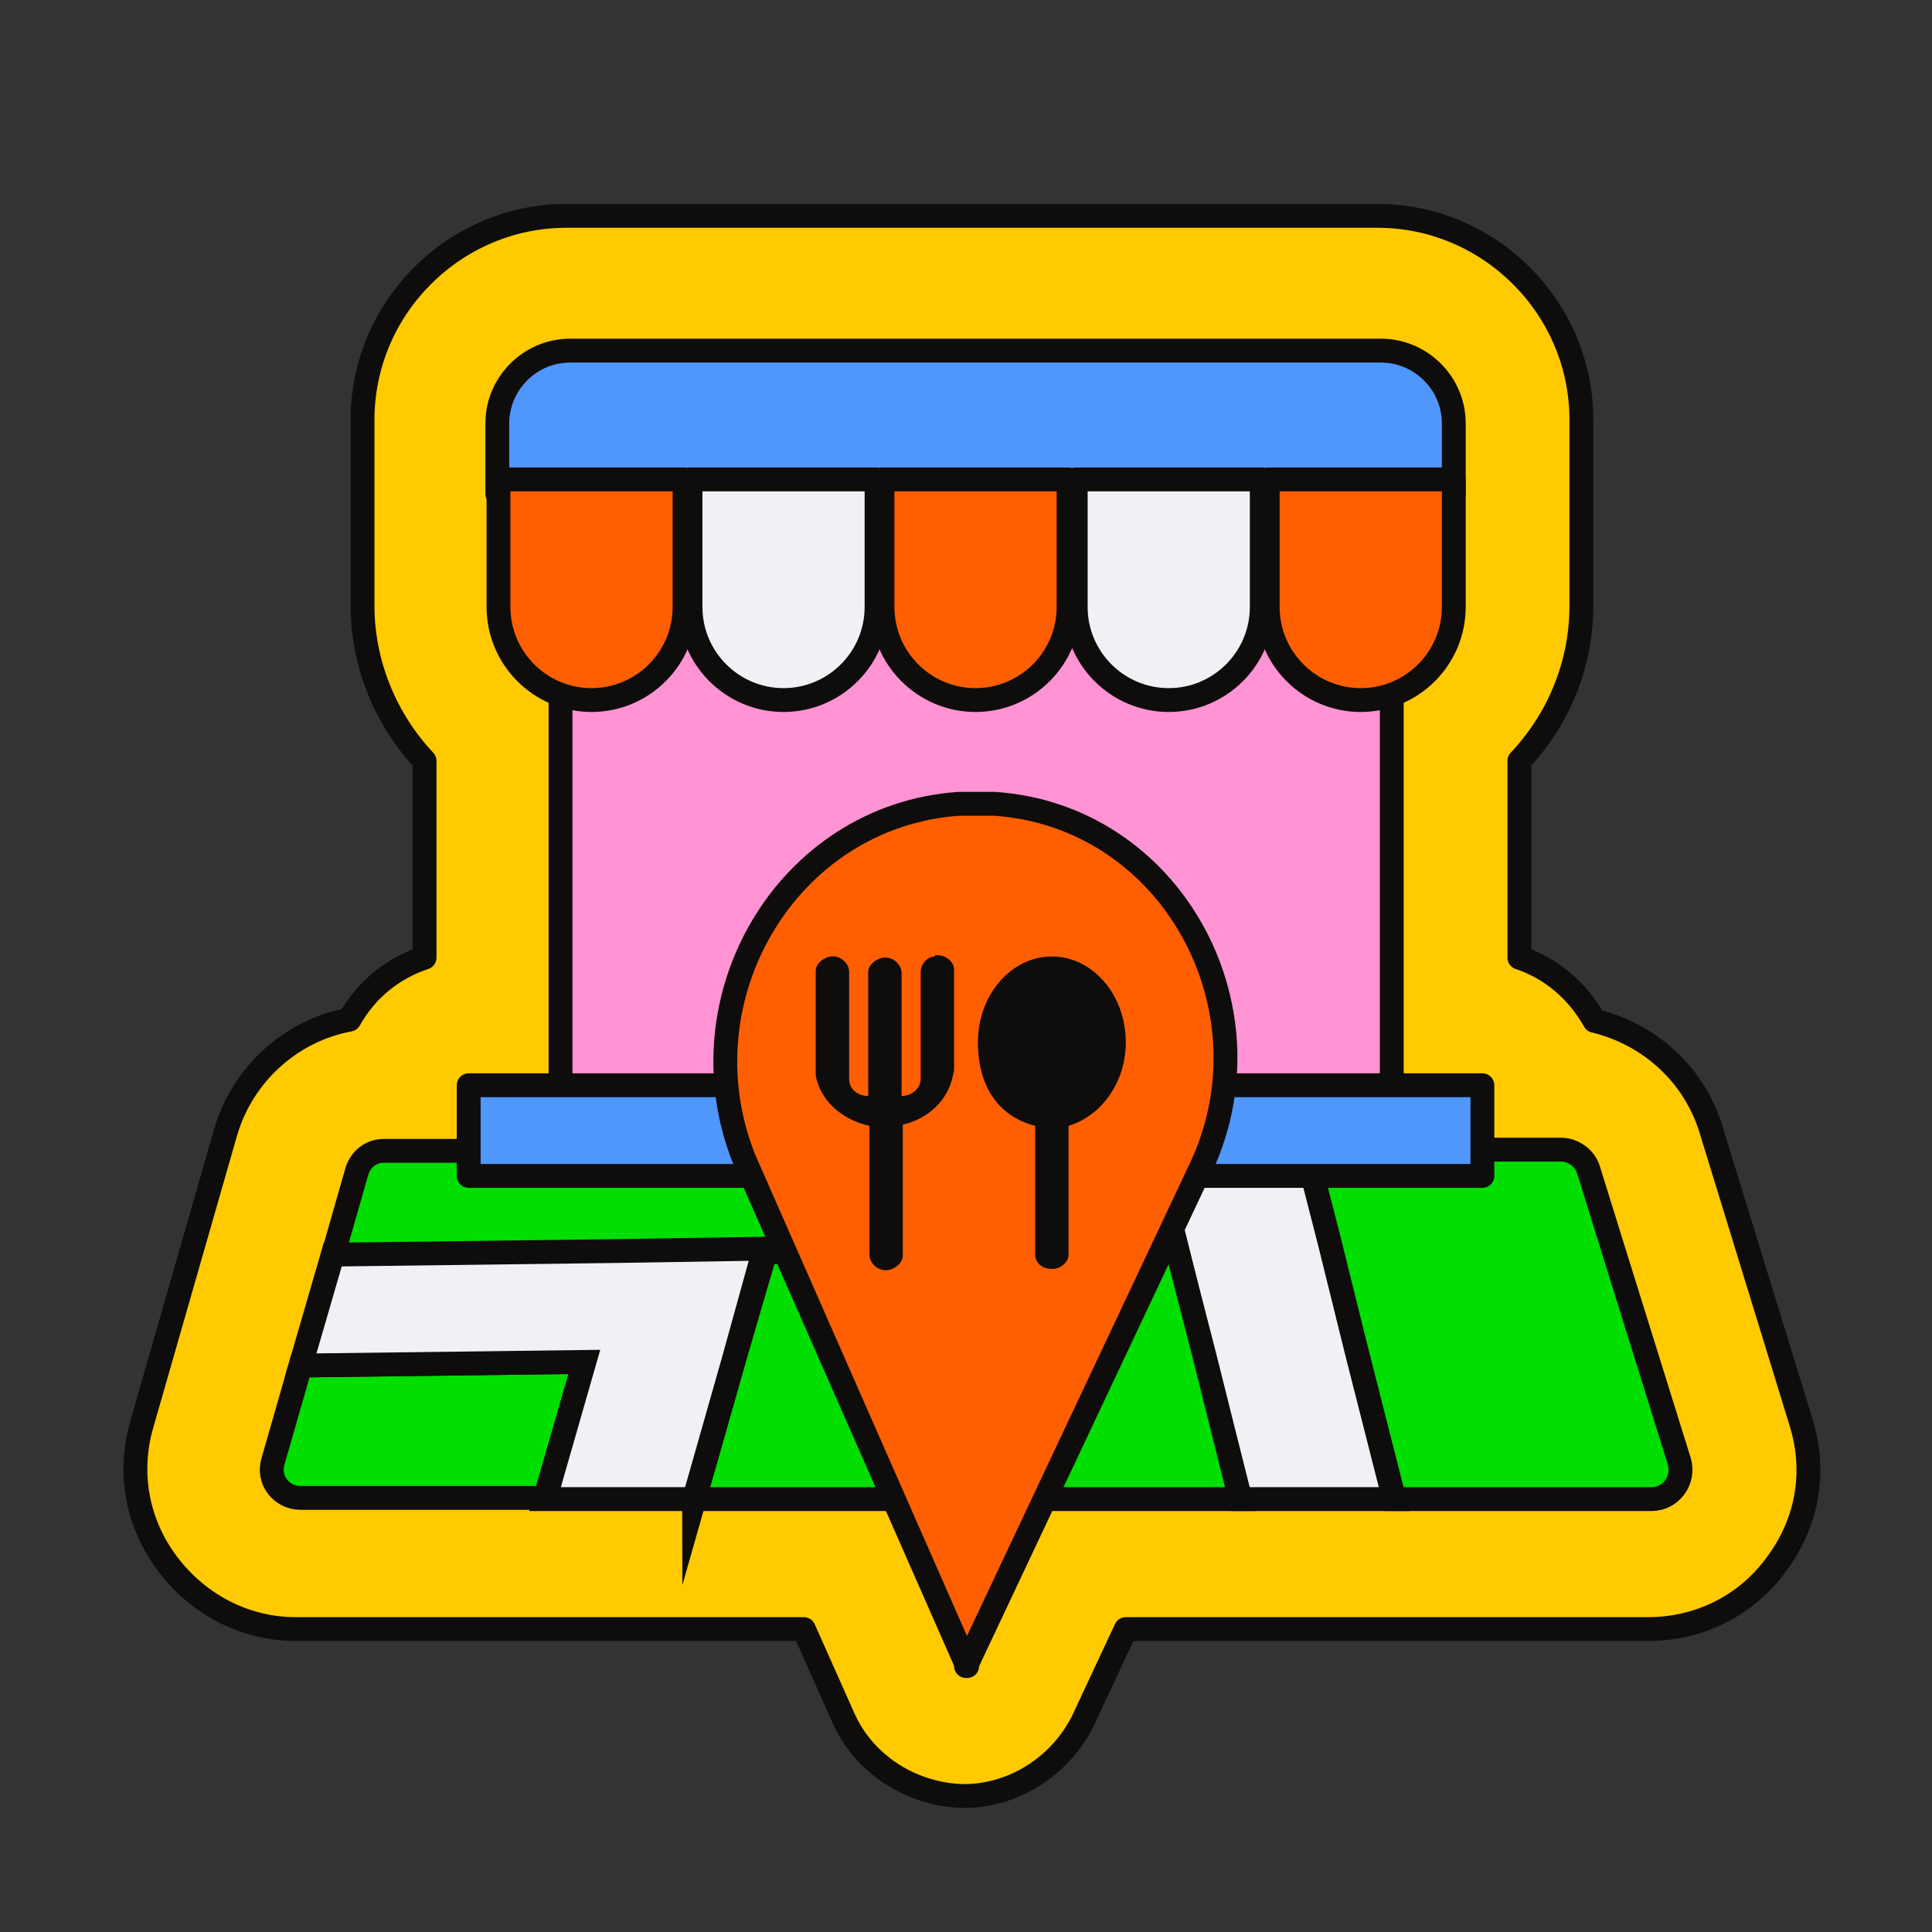
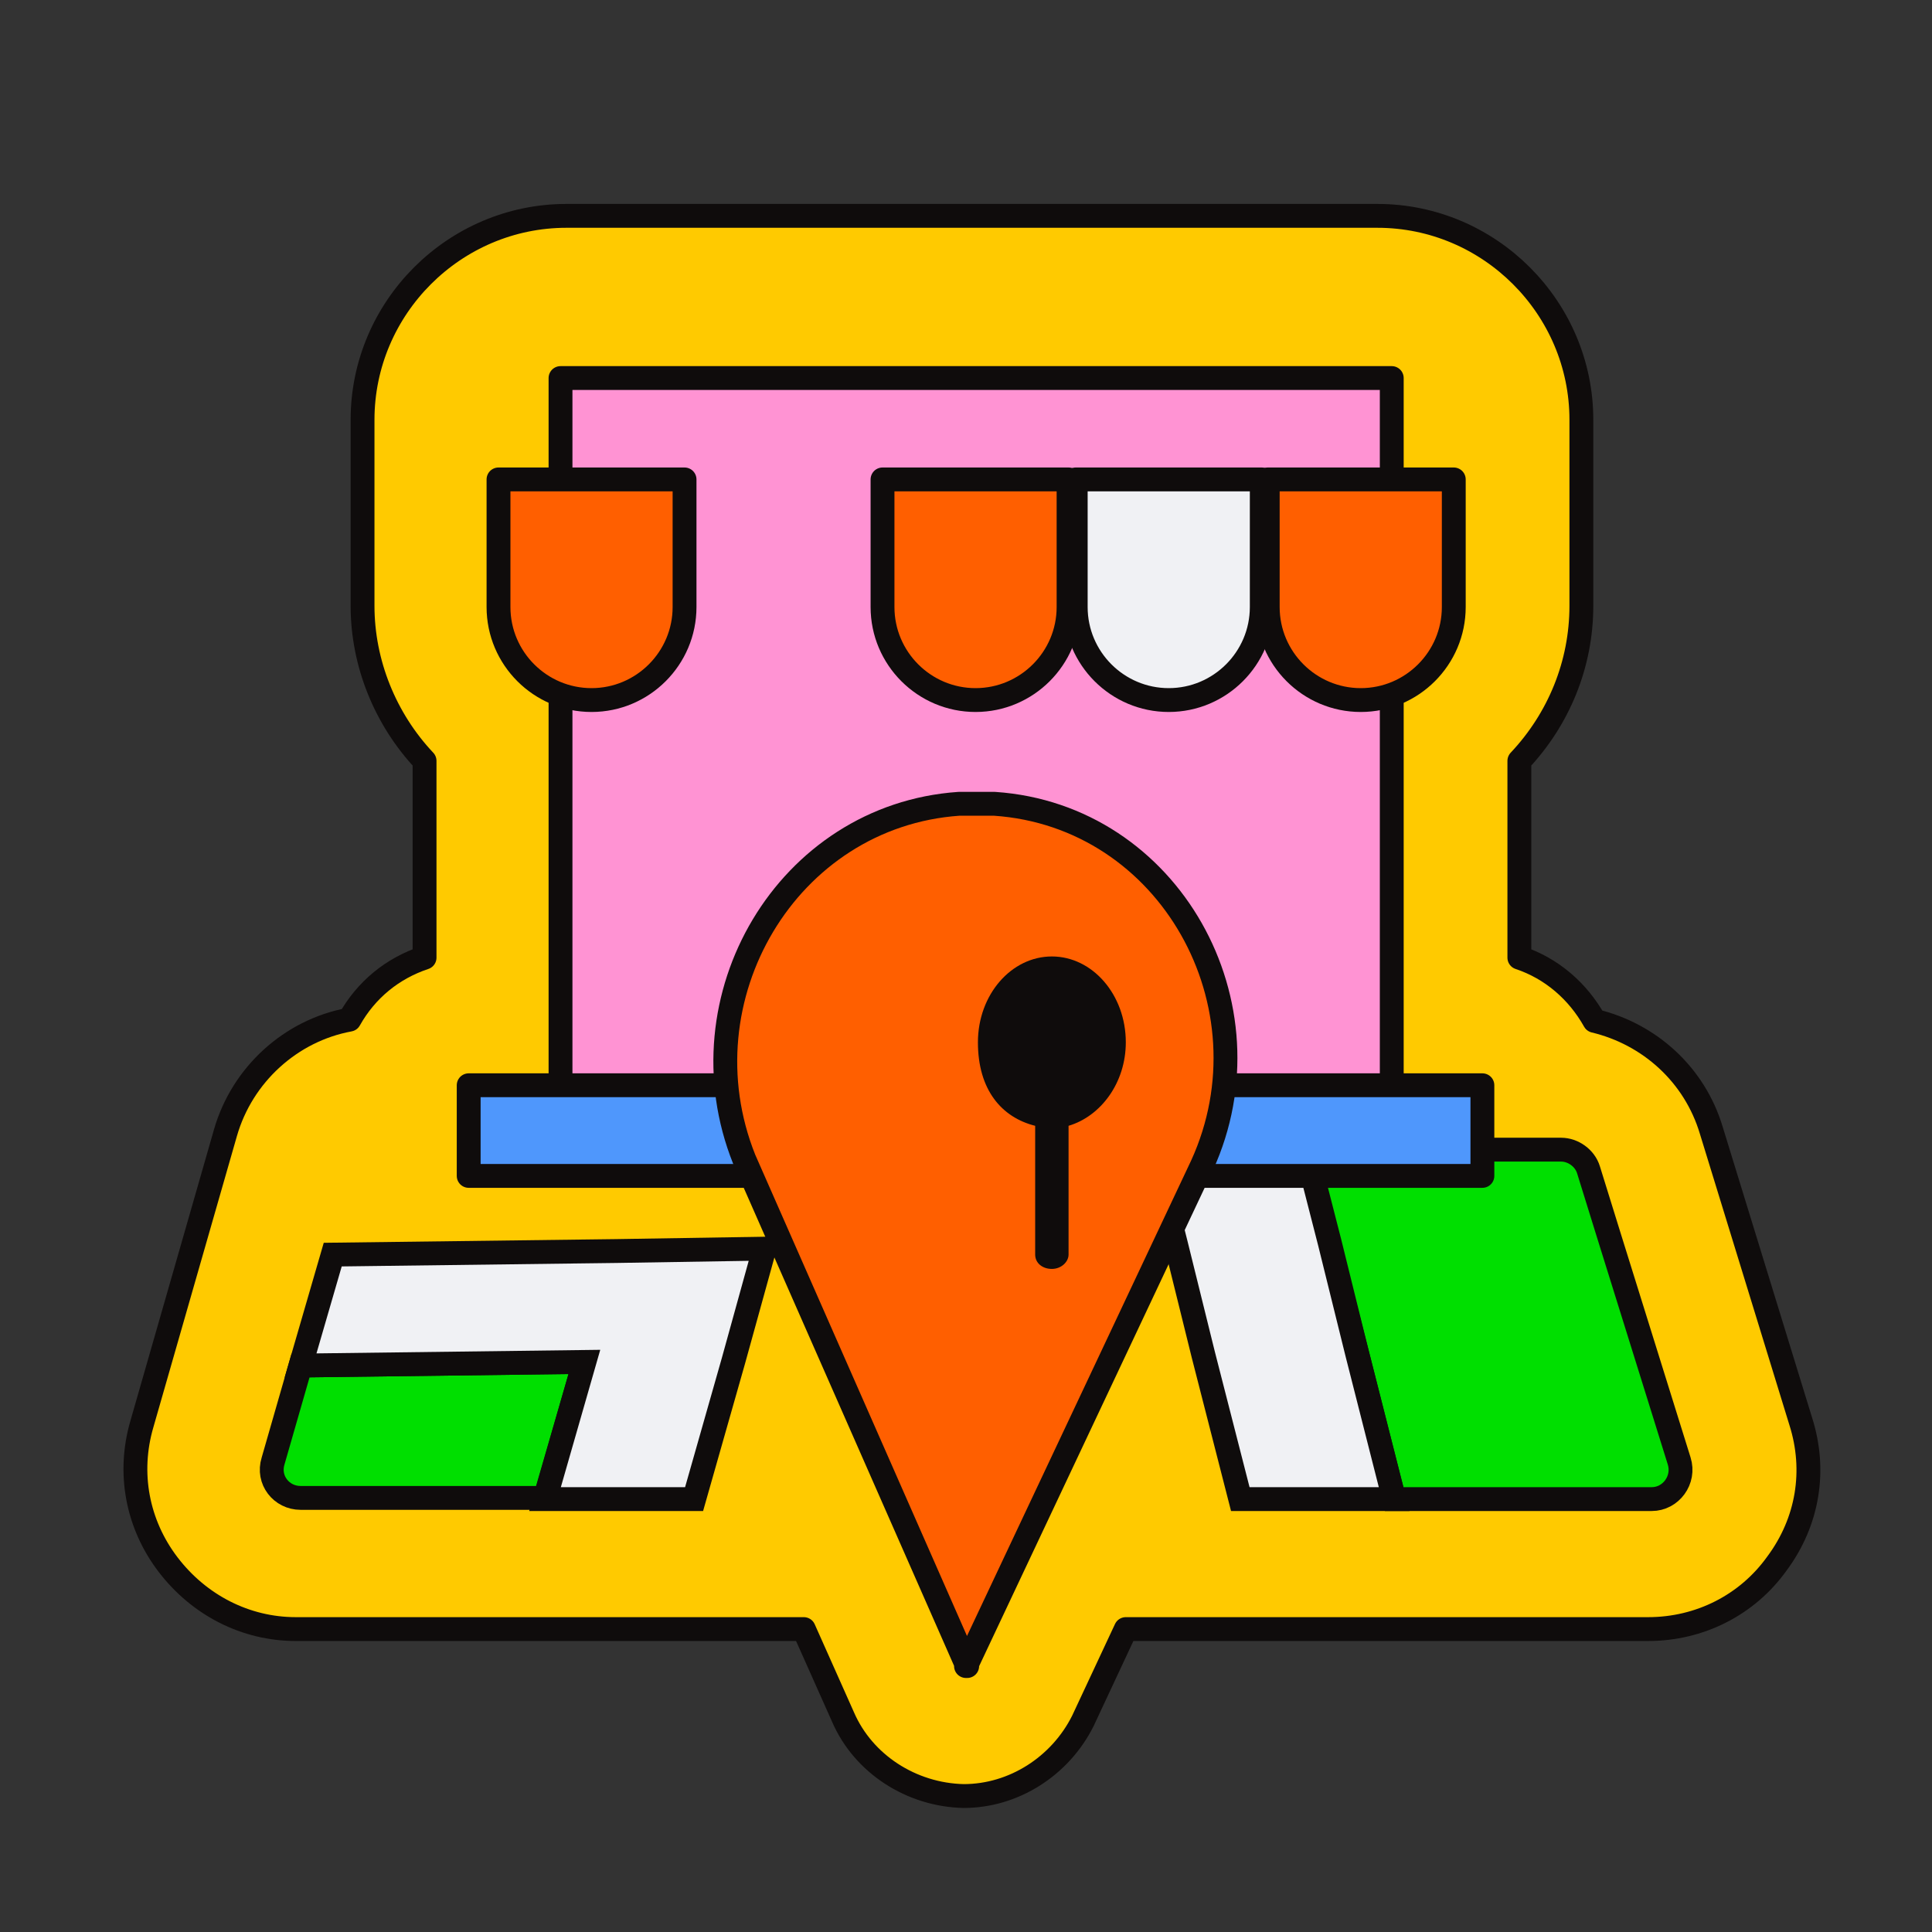
<svg xmlns="http://www.w3.org/2000/svg" id="Layer_1" version="1.1" viewBox="0 0 162 162">
  <rect x="0" y="0" width="162" height="162" fill="#333333" stroke="none" />
  <defs>
    <style>
      .st0 {
        fill: #0f0c0c;
      }

      .st1 {
        fill: #ff5f00;
      }

      .st1, .st2, .st3, .st4, .st5, .st6, .st7 {
        stroke: #0f0c0c;
        stroke-width: 2px;
      }

      .st1, .st3, .st4, .st5, .st6 {
        stroke-linecap: round;
        stroke-linejoin: round;
      }

      .st2 {
        fill: #00df00;
      }

      .st2, .st7 {
        stroke-miterlimit: 10;
      }

      .st3 {
        fill: #ffca00;
      }

      .st4, .st7 {
        fill: #f0f1f4;
      }

      .st5 {
        fill: #4f97fc;
      }

      .st6 {
        fill: #ff93d3;
      }
    </style>
  </defs>
  <path class="st3" d="M151,119.2s0,0,0,0l-7.5-24.4c-1.4-4.7-5.2-8.1-9.8-9.2-1.4-2.5-3.6-4.4-6.3-5.3v-16.5c3.3-3.5,5.2-8.1,5.2-13v-8.9c0-.3,0-.5,0-.8v-5.9c0-9.4-7.7-17.1-17.1-17.1H47.5c-9.4,0-17.1,7.7-17.1,17.1v5.9c0,.3,0,.5,0,.8v8.9c0,4.8,1.9,9.5,5.2,13v16.5c-2.7.9-4.9,2.7-6.3,5.2-4.9.9-9,4.6-10.4,9.5l-7,24.4c-1.2,4.1-.4,8.4,2.2,11.8,2.6,3.4,6.5,5.4,10.7,5.4h42.6l3.3,7.4c1.7,3.9,5.7,6.5,10.1,6.6,4.2,0,8.1-2.5,10-6.3l3.6-7.7h43.8c4.3,0,8.3-2,10.8-5.5,2.6-3.5,3.3-7.8,2-11.9Z" />
  <g>
    <path class="st2" d="M137.9,113.2l-2.9-9.3-1.8-5.8c-.3-1-1.3-1.7-2.3-1.7h-21.5l2,7.8,2.4,9.3,3.1,12.2h21.6c1.6,0,2.8-1.6,2.3-3.2l-2.9-9.3Z" />
    <polygon class="st7" points="113.8 113.5 111.5 104.2 109.5 96.4 96.6 96.4 98.6 104.3 100.9 113.6 104 125.7 116.9 125.7 113.8 113.5" />
-     <path class="st2" d="M58.2,125.7h45.8l-3-12-2.4-9.3-2-7.9H32.2c-1.1,0-2,.7-2.3,1.8l-2,7,23.8-.3h12.5c0-.1-2.7,9.2-2.7,9.2l-3.3,11.6Z" />
    <path class="st2" d="M25.2,114.5l-2.3,8c-.5,1.6.7,3.1,2.3,3.1h20.5l3.3-11.4-23.8.3Z" />
    <polygon class="st7" points="51.7 104.9 27.9 105.2 25.2 114.5 49 114.2 45.7 125.7 58.2 125.7 61.5 114.1 64.1 104.7 51.7 104.9" />
  </g>
  <rect class="st6" x="47" y="31.7" width="69.7" height="59.5" />
-   <path class="st5" d="M47.8,29.4h68c3.3,0,6.1,2.7,6.1,6.1v5.9H41.7v-5.9c0-3.3,2.7-6.1,6.1-6.1Z" />
  <g>
    <path class="st1" d="M41.8,40.2h15.6v10.7c0,4.3-3.5,7.8-7.8,7.8h0c-4.3,0-7.8-3.5-7.8-7.8v-10.7h0Z" />
-     <path class="st4" d="M57.9,40.2h15.6v10.7c0,4.3-3.5,7.8-7.8,7.8h0c-4.3,0-7.8-3.5-7.8-7.8v-10.7h0Z" />
    <path class="st1" d="M74,40.2h15.6v10.7c0,4.3-3.5,7.8-7.8,7.8h0c-4.3,0-7.8-3.5-7.8-7.8v-10.7h0Z" />
    <path class="st4" d="M90.2,40.2h15.6v10.7c0,4.3-3.5,7.8-7.8,7.8h0c-4.3,0-7.8-3.5-7.8-7.8v-10.7h0Z" />
    <path class="st1" d="M106.3,40.2h15.6v10.7c0,4.3-3.5,7.8-7.8,7.8h0c-4.3,0-7.8-3.5-7.8-7.8v-10.7h0Z" />
  </g>
  <rect class="st5" x="39.3" y="91" width="85" height="7.6" />
  <path class="st1" d="M81.1,139.7h0l-18.7-42.5c-5.4-13.5,3.6-28.8,18-29.8.5,0,1,0,1.5,0h0c.5,0,1,0,1.5,0,14.7,1,23.5,16.9,17.4,30.3l-19.8,42Z" />
  <path class="st0" d="M94.4,87.4c0-4-2.8-7.2-6.2-7.2s-6.2,3.2-6.2,7.2,2,6.3,4.8,7v10.8c0,.7.6,1.2,1.4,1.2s1.4-.6,1.4-1.2v-10.8c2.7-.8,4.8-3.6,4.8-7Z" />
-   <path class="st0" d="M78.4,80.2c-.7,0-1.2.7-1.2,1.3v7.9s0,0,0,0v1.1c0,.7-.7,1.4-1.6,1.4h0s0,0,0,0v-2.4h0v-7.9c0-.6-.5-1.2-1.2-1.3s-1.6.5-1.6,1.2v8h0v2.4s0,0,0,0h0c-.9,0-1.6-.6-1.6-1.4v-1.1h0v-7.9c0-.6-.5-1.2-1.2-1.3s-1.6.5-1.6,1.2v8.4c0,.1,0,.3,0,.4.4,2.1,2.2,3.7,4.5,4.2s0,0,0,0v10.8c0,.6.5,1.2,1.2,1.3s1.6-.5,1.6-1.2v-11s0,0,0,0c2.2-.5,3.8-2.1,4.2-4.1,0-.1.1-.3.1-.5v-8.4c0-.7-.8-1.3-1.6-1.2Z" />
</svg>